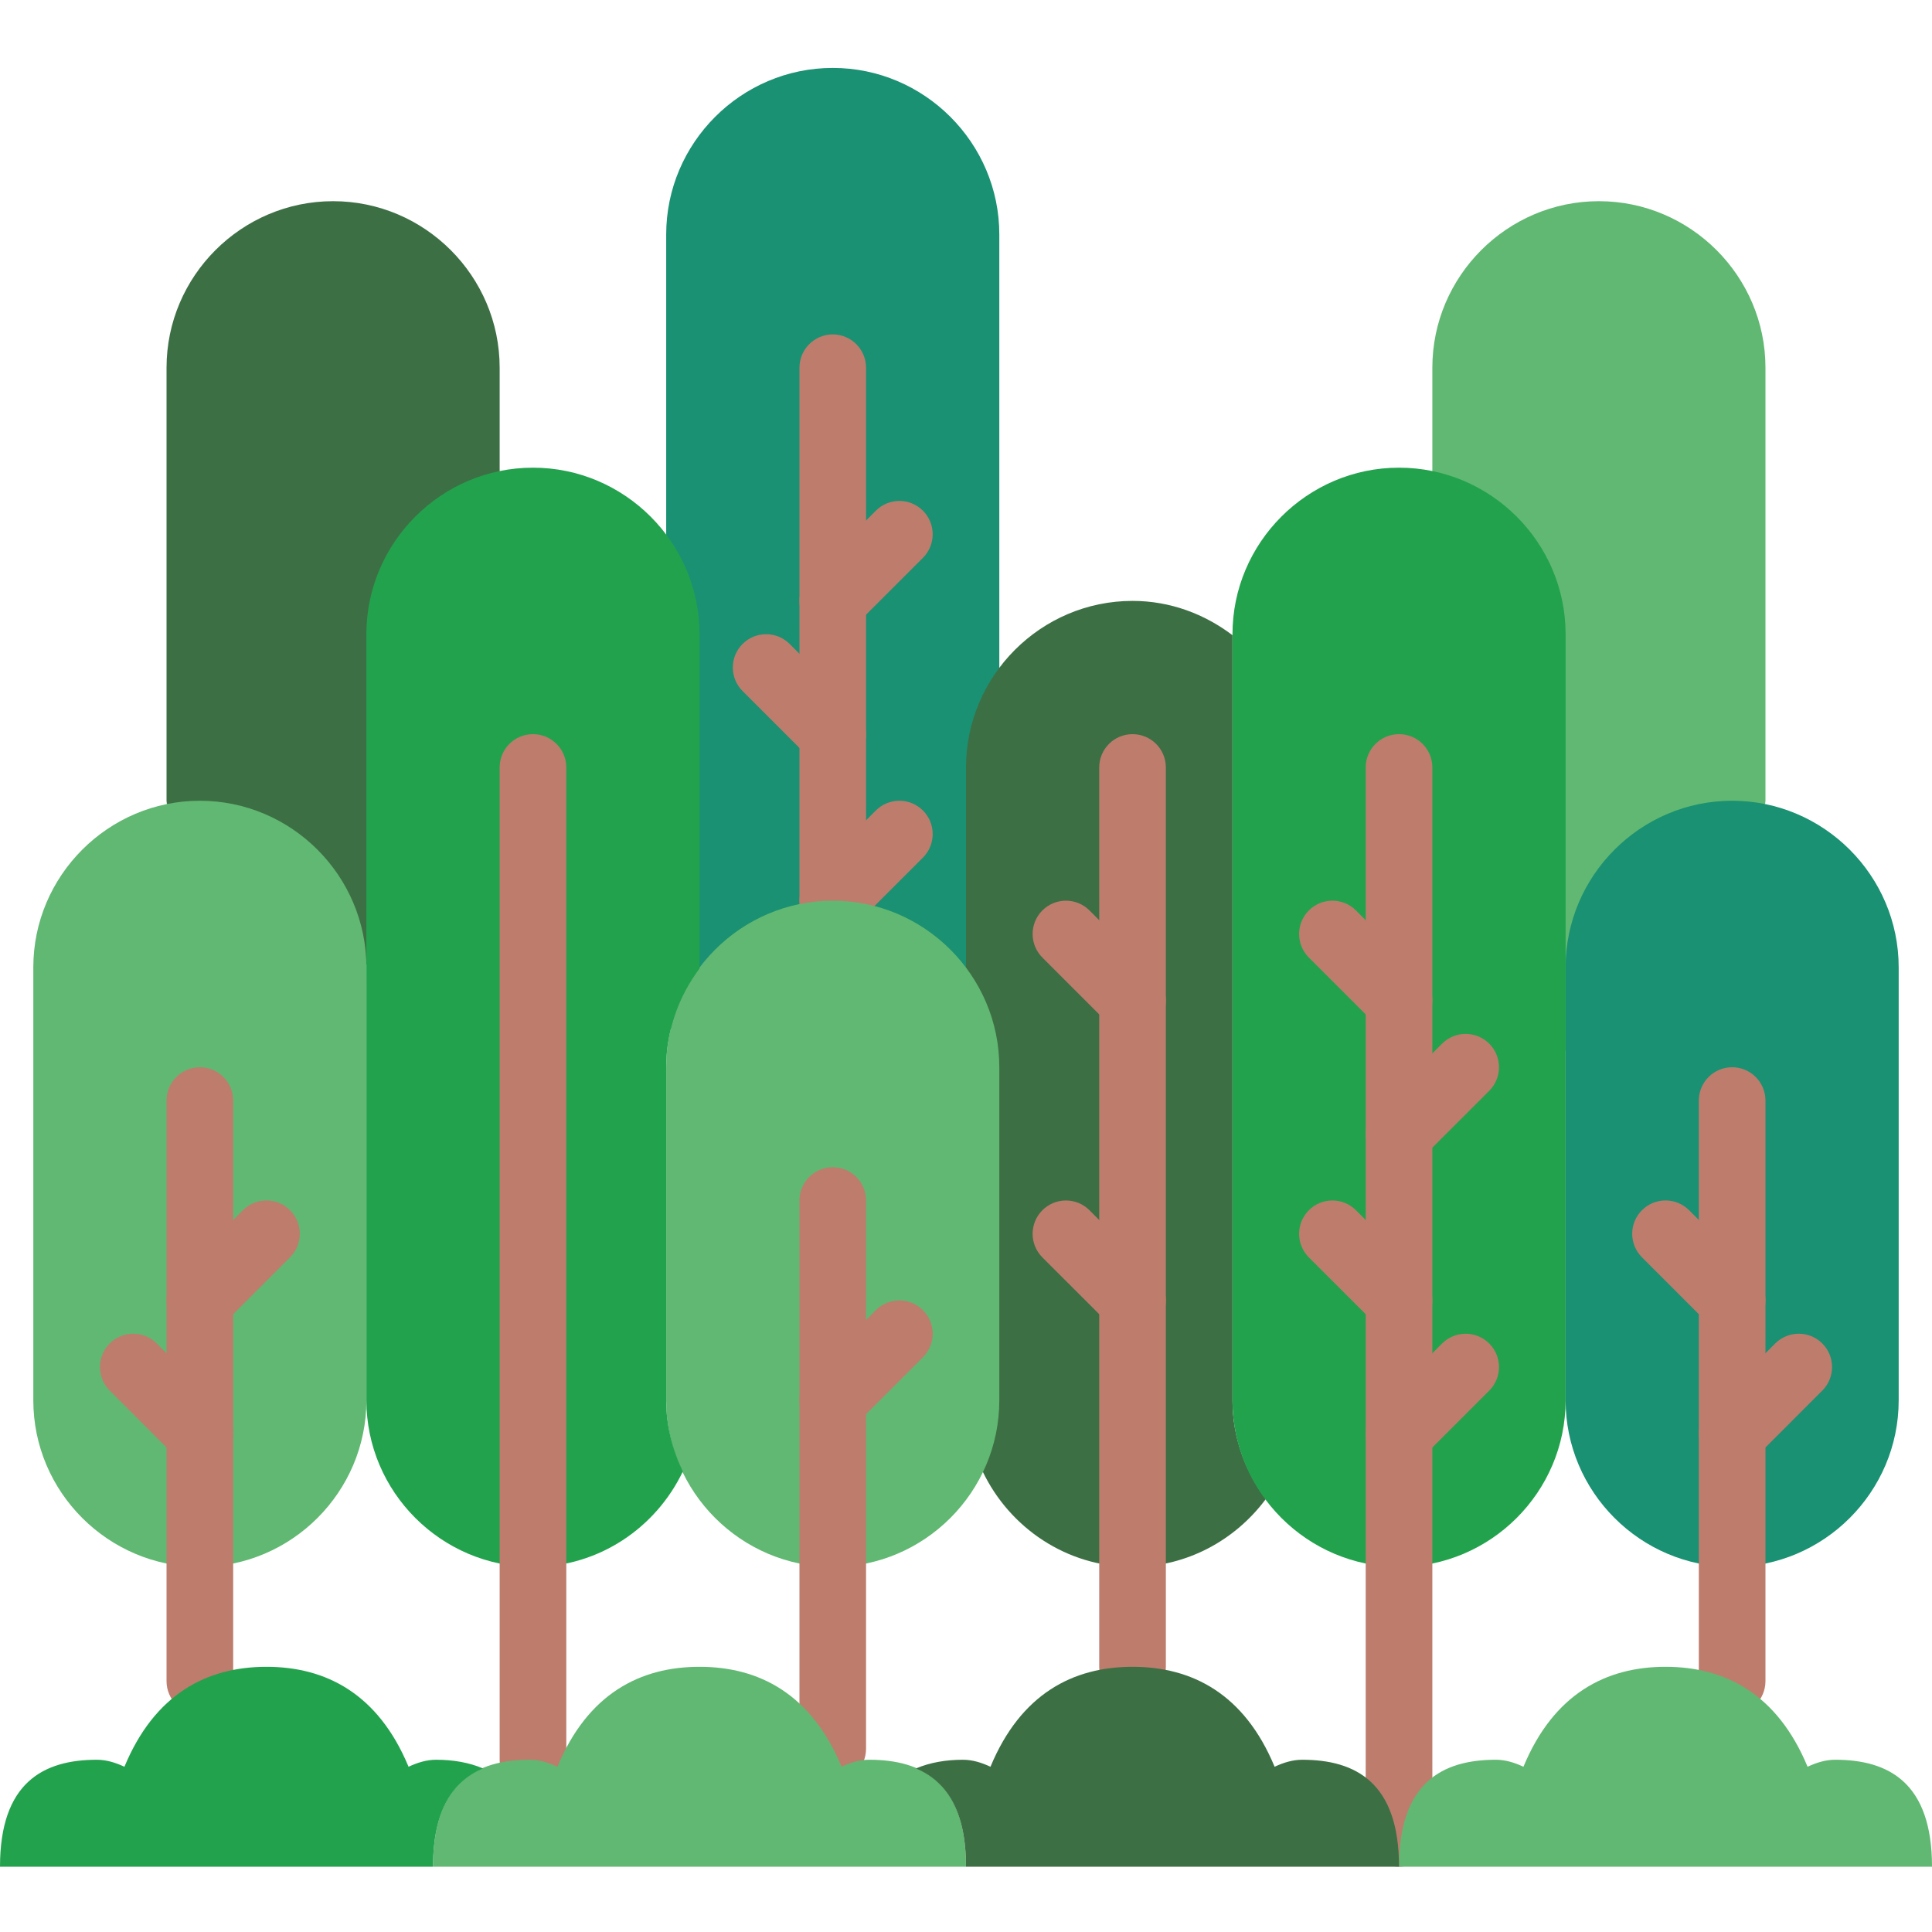
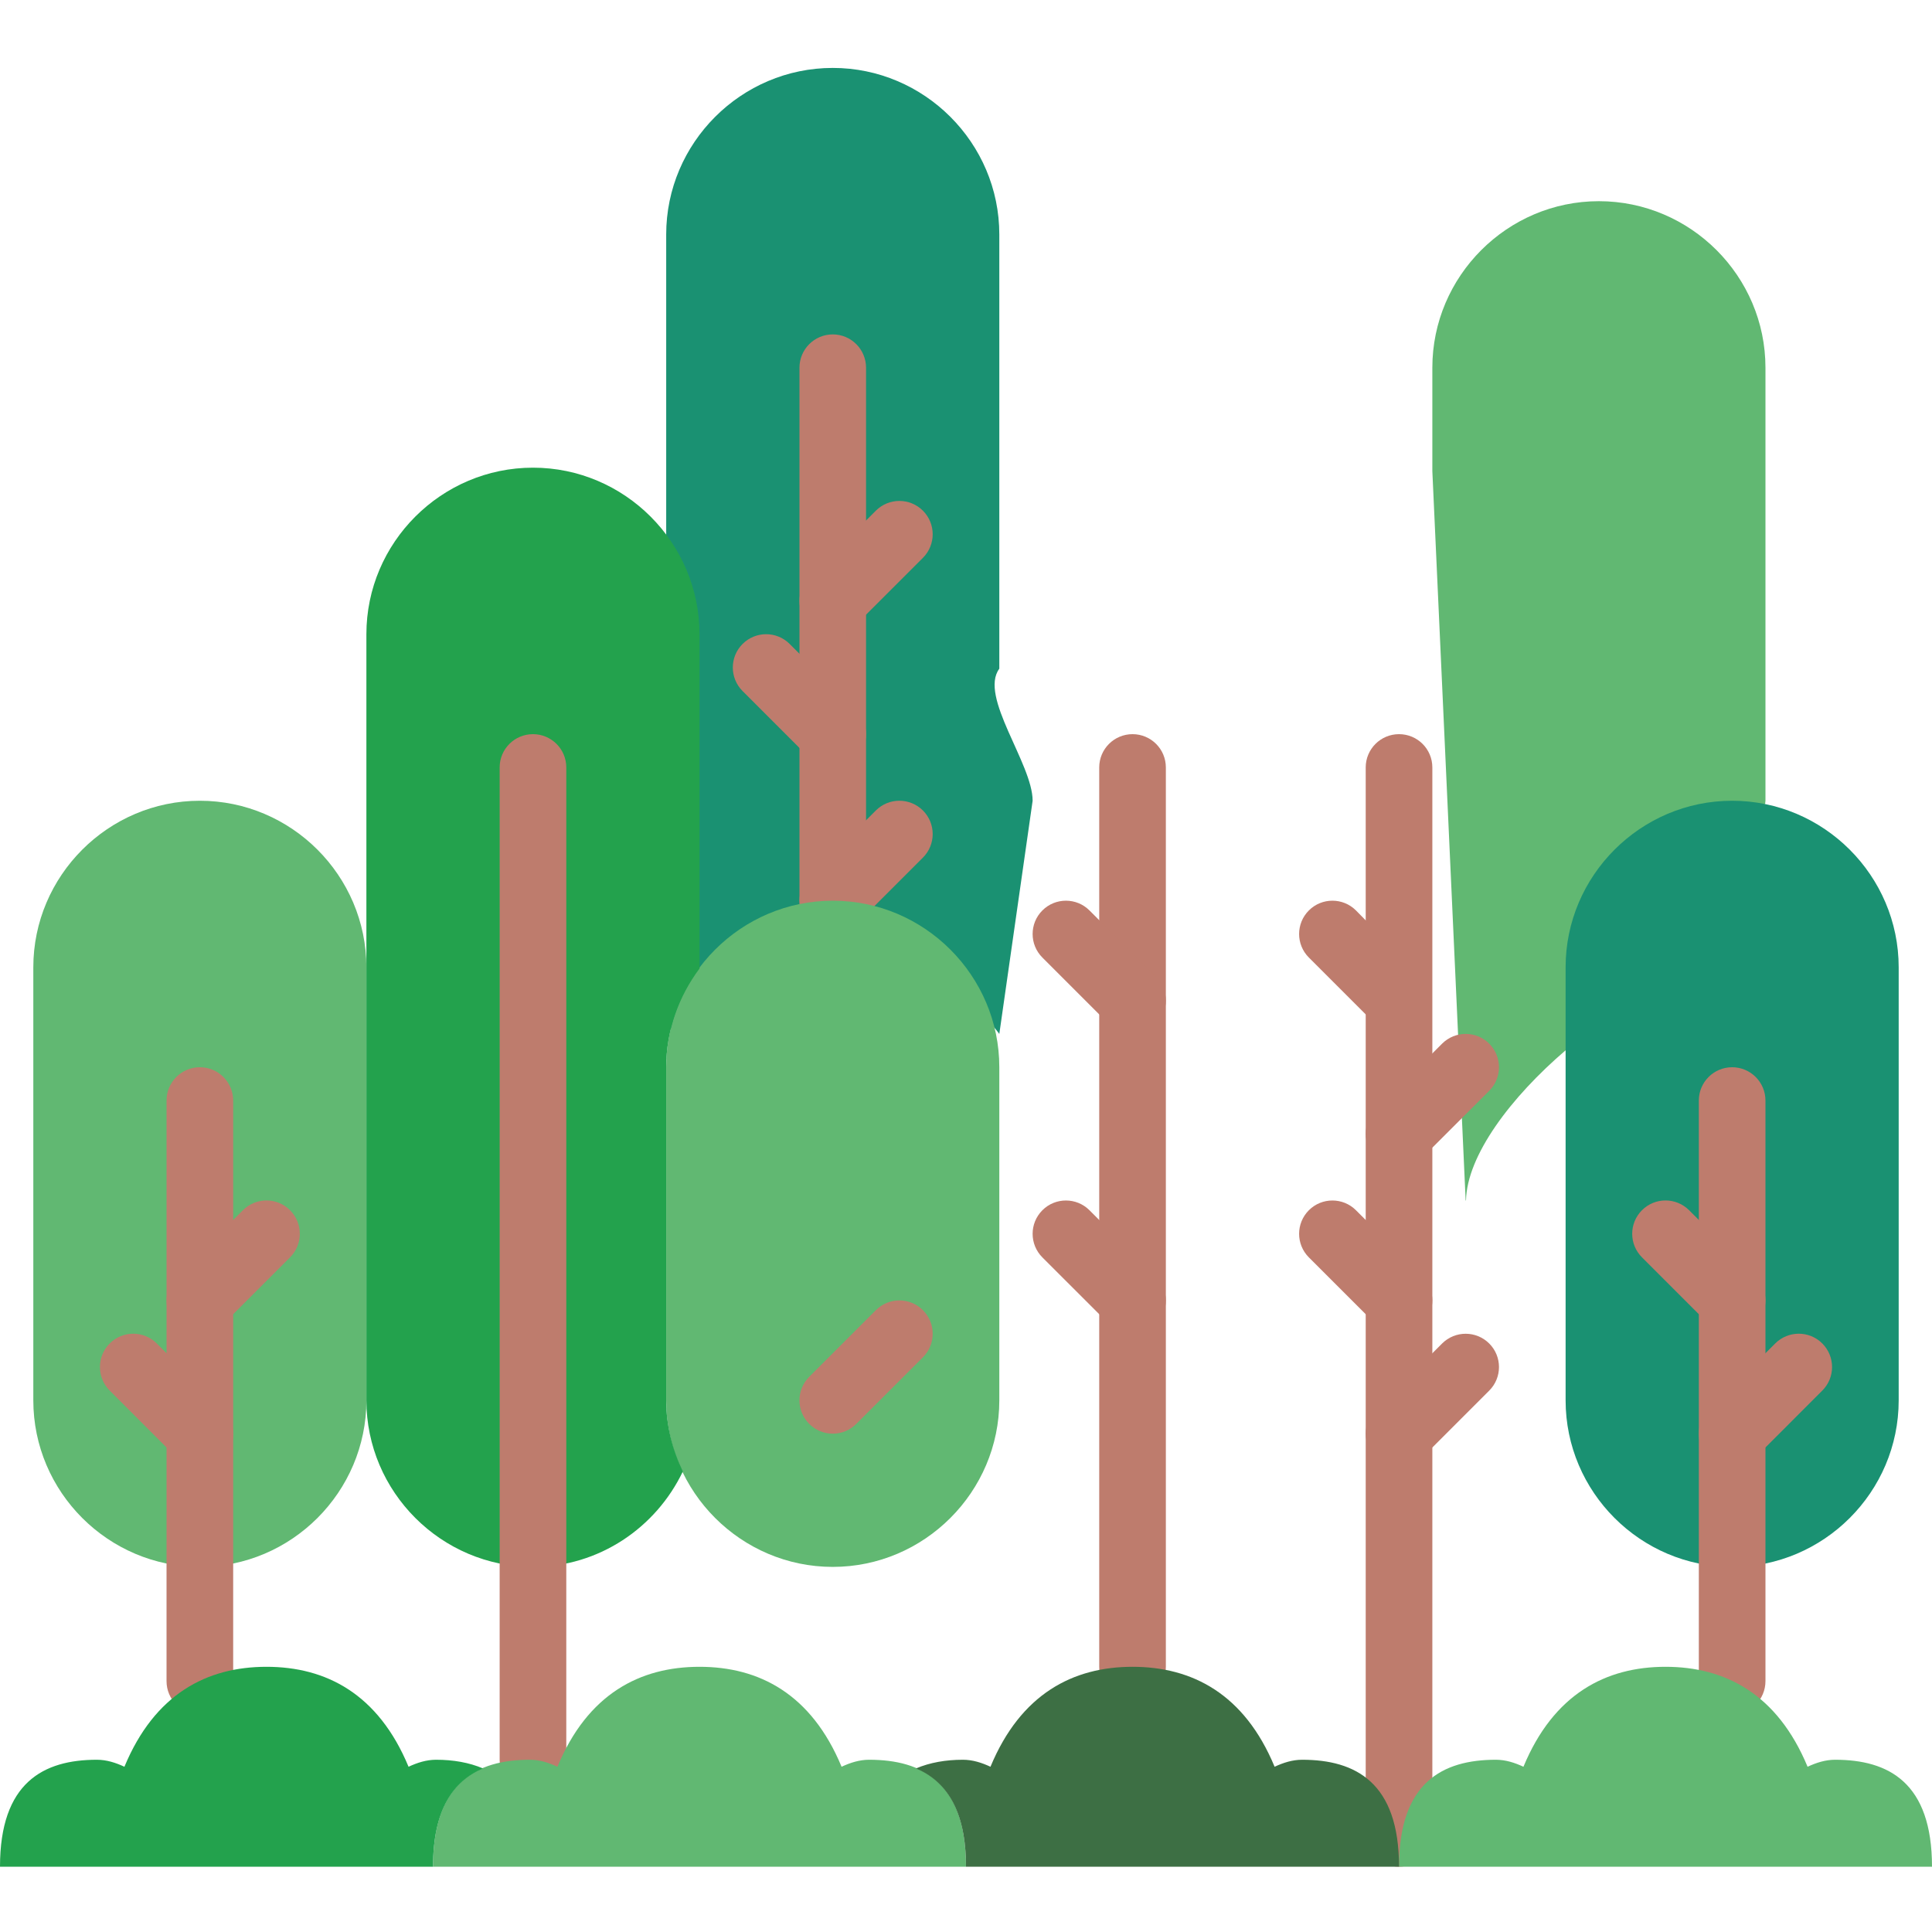
<svg xmlns="http://www.w3.org/2000/svg" width="45" height="45" viewBox="0 0 45 45" fill="none">
  <path d="M24.052 18.651C24.052 17.788 22.795 16.222 23.276 15.575V5.461C23.276 3.328 21.53 1.582 19.397 1.582C17.263 1.582 15.517 3.328 15.517 5.461V12.472C15.998 13.118 15.517 15.433 15.517 16.295V24.082C16.226 23.13 18.902 22.5 20.172 22.5C21.444 22.5 22.568 23.129 23.276 24.082L24.052 18.651Z" fill="#1A9172" />
  <path d="M19.397 21.754C18.968 21.754 18.621 21.407 18.621 20.979V8.565C18.621 8.137 18.968 7.789 19.397 7.789C19.825 7.789 20.172 8.137 20.172 8.565V20.979C20.172 21.407 19.825 21.754 19.397 21.754Z" fill="#BE7C6D" />
  <path d="M19.397 21.754C19.198 21.754 19 21.678 18.848 21.527C18.545 21.224 18.545 20.733 18.848 20.43L20.4 18.878C20.703 18.575 21.193 18.575 21.497 18.878C21.8 19.181 21.8 19.672 21.497 19.975L19.945 21.527C19.794 21.678 19.595 21.754 19.397 21.754Z" fill="#BE7C6D" />
  <path d="M19.397 14.772C19.198 14.772 19 14.695 18.848 14.544C18.545 14.241 18.545 13.751 18.848 13.447L20.4 11.895C20.703 11.592 21.193 11.592 21.497 11.895C21.8 12.199 21.8 12.689 21.497 12.993L19.945 14.544C19.794 14.695 19.595 14.772 19.397 14.772Z" fill="#BE7C6D" />
  <path d="M19.397 17.875C19.198 17.875 18.999 17.799 18.848 17.648L17.296 16.096C16.993 15.793 16.993 15.302 17.296 14.999C17.6 14.696 18.09 14.696 18.393 14.999L19.945 16.551C20.248 16.854 20.248 17.344 19.945 17.648C19.794 17.799 19.595 17.875 19.397 17.875Z" fill="#BE7C6D" />
-   <path d="M7.759 4.686C5.625 4.686 3.879 6.431 3.879 8.565V18.651C3.879 18.678 3.887 18.702 3.887 18.73C4.136 18.679 4.392 26.41 4.655 26.41C6.762 26.41 8.484 22.761 8.527 24.858C8.529 24.858 8.532 22.452 8.534 22.451L11.638 27.186V8.565C11.638 6.431 9.892 4.686 7.759 4.686Z" fill="#3D6F44" />
  <path d="M37.241 4.686C35.108 4.686 33.362 6.431 33.362 8.565V10.972L34.138 27.961C34.14 27.962 34.144 27.961 34.146 27.962C34.188 25.864 38.238 22.53 40.345 22.53C40.608 22.53 40.864 18.679 41.113 18.73C41.113 18.702 41.121 18.678 41.121 18.651V8.565C41.121 6.431 39.375 4.686 37.241 4.686Z" fill="#61B872" />
-   <path d="M28.707 32.617V14.795C28.056 14.301 27.254 13.996 26.379 13.996C24.246 13.996 22.5 15.742 22.5 17.875V22.559C22.981 23.205 21.724 23.995 21.724 24.858V32.617C21.724 33.211 23.129 33.769 22.888 34.273C23.513 35.581 24.84 36.496 26.379 36.496C27.65 36.496 28.775 35.868 29.483 34.916C29.002 34.27 28.707 33.479 28.707 32.617Z" fill="#3D6F44" />
  <path d="M4.655 36.496C2.522 36.496 0.776 34.751 0.776 32.617V22.531C0.776 20.397 2.522 18.651 4.655 18.651C6.789 18.651 8.534 20.397 8.534 22.531V32.617C8.534 34.751 6.789 36.496 4.655 36.496Z" fill="#61B872" />
  <path d="M4.655 31.065C4.457 31.065 4.258 30.988 4.107 30.837C3.803 30.534 3.803 30.044 4.107 29.74L5.658 28.188C5.962 27.885 6.452 27.885 6.756 28.188C7.059 28.492 7.059 28.982 6.756 29.286L5.204 30.837C5.052 30.988 4.854 31.065 4.655 31.065Z" fill="#BE7C6D" />
  <path d="M4.655 34.168C4.457 34.168 4.258 34.092 4.106 33.941L2.555 32.389C2.252 32.086 2.252 31.596 2.555 31.292C2.858 30.989 3.349 30.989 3.652 31.292L5.204 32.844C5.507 33.147 5.507 33.637 5.204 33.941C5.052 34.092 4.854 34.168 4.655 34.168Z" fill="#BE7C6D" />
  <path d="M12.414 31.065C12.215 31.065 12.017 30.988 11.865 30.837C11.562 30.534 11.562 30.044 11.865 29.74L13.417 28.188C13.72 27.885 14.211 27.885 14.514 28.188C14.817 28.492 14.817 28.982 14.514 29.286L12.963 30.837C12.811 30.988 12.612 31.065 12.414 31.065Z" fill="#BE7C6D" />
  <path d="M12.414 34.168C12.215 34.168 12.017 34.092 11.865 33.941L10.313 32.389C10.01 32.086 10.01 31.596 10.313 31.292C10.617 30.989 11.107 30.989 11.411 31.292L12.963 32.844C13.266 33.147 13.266 33.637 12.963 33.941C12.811 34.092 12.612 34.168 12.414 34.168Z" fill="#BE7C6D" />
  <path d="M12.414 24.082C12.215 24.082 12.017 24.006 11.865 23.855C11.562 23.551 11.562 23.061 11.865 22.758L13.417 21.206C13.72 20.903 14.211 20.903 14.514 21.206C14.817 21.509 14.817 22 14.514 22.303L12.963 23.855C12.811 24.006 12.612 24.082 12.414 24.082Z" fill="#BE7C6D" />
  <path d="M12.414 27.185C12.215 27.185 12.017 27.11 11.865 26.958L10.313 25.407C10.01 25.103 10.01 24.613 10.313 24.309C10.617 24.006 11.107 24.006 11.411 24.309L12.963 25.861C13.266 26.164 13.266 26.655 12.963 26.958C12.811 27.11 12.612 27.185 12.414 27.185Z" fill="#BE7C6D" />
  <path d="M19.397 36.496C17.263 36.496 15.517 34.75 15.517 32.616V24.858C15.517 22.724 17.263 20.979 19.397 20.979C21.53 20.979 23.276 22.724 23.276 24.858V32.616C23.276 34.75 21.53 36.496 19.397 36.496Z" fill="#61B872" />
  <path d="M19.397 33.393C19.198 33.393 19 33.317 18.848 33.165C18.545 32.862 18.545 32.372 18.848 32.069L20.4 30.517C20.703 30.213 21.193 30.213 21.497 30.517C21.8 30.82 21.8 31.31 21.497 31.614L19.945 33.165C19.794 33.317 19.595 33.393 19.397 33.393Z" fill="#BE7C6D" />
  <path d="M4.655 39.933C4.227 39.933 3.879 39.585 3.879 39.157V25.634C3.879 25.206 4.227 24.858 4.655 24.858C5.084 24.858 5.431 25.206 5.431 25.634V39.157C5.431 39.585 5.084 39.933 4.655 39.933Z" fill="#BE7C6D" />
  <path d="M40.345 36.496C42.478 36.496 44.224 34.751 44.224 32.617V22.531C44.224 20.397 42.478 18.651 40.345 18.651C38.211 18.651 36.466 20.397 36.466 22.531V32.617C36.466 34.751 38.211 36.496 40.345 36.496Z" fill="#1A9172" />
  <path d="M40.345 31.065C40.146 31.065 39.948 30.988 39.796 30.837L38.245 29.286C37.941 28.982 37.941 28.492 38.245 28.188C38.548 27.885 39.038 27.885 39.342 28.188L40.894 29.74C41.197 30.044 41.197 30.534 40.894 30.837C40.742 30.988 40.543 31.065 40.345 31.065Z" fill="#BE7C6D" />
  <path d="M40.345 34.168C40.146 34.168 39.948 34.092 39.796 33.941C39.493 33.637 39.493 33.147 39.796 32.844L41.348 31.292C41.651 30.989 42.142 30.989 42.445 31.292C42.748 31.596 42.748 32.086 42.445 32.389L40.894 33.941C40.742 34.092 40.543 34.168 40.345 34.168Z" fill="#BE7C6D" />
-   <path d="M32.586 36.496C34.72 36.496 36.466 34.75 36.466 32.617V14.772C36.466 12.638 34.72 10.893 32.586 10.893C30.453 10.893 28.707 12.638 28.707 14.772V32.617C28.707 34.75 30.453 36.496 32.586 36.496Z" fill="#23A24D" />
  <path d="M32.586 43.479C32.158 43.479 31.81 43.131 31.81 42.703V17.875C31.81 17.447 32.158 17.1 32.586 17.1C33.015 17.1 33.362 17.447 33.362 17.875V42.703C33.362 43.131 33.015 43.479 32.586 43.479Z" fill="#BE7C6D" />
  <path d="M32.586 31.066C32.388 31.066 32.189 30.989 32.038 30.838L30.486 29.287C30.183 28.983 30.183 28.493 30.486 28.189C30.789 27.886 31.28 27.886 31.583 28.189L33.135 29.741C33.438 30.045 33.438 30.535 33.135 30.838C32.983 30.989 32.785 31.066 32.586 31.066Z" fill="#BE7C6D" />
  <path d="M32.586 34.169C32.388 34.169 32.189 34.093 32.038 33.942C31.734 33.638 31.734 33.148 32.038 32.845L33.589 31.293C33.893 30.99 34.383 30.99 34.687 31.293C34.99 31.596 34.99 32.087 34.687 32.39L33.135 33.942C32.983 34.093 32.785 34.169 32.586 34.169Z" fill="#BE7C6D" />
-   <path d="M32.586 24.082C32.388 24.082 32.189 24.006 32.038 23.855L30.486 22.303C30.183 22 30.183 21.509 30.486 21.206C30.789 20.903 31.28 20.903 31.583 21.206L33.135 22.758C33.438 23.061 33.438 23.551 33.135 23.855C32.983 24.006 32.785 24.082 32.586 24.082Z" fill="#BE7C6D" />
+   <path d="M32.586 24.082C32.388 24.082 32.189 24.006 32.038 23.855L30.486 22.303C30.183 22 30.183 21.509 30.486 21.206C30.789 20.903 31.28 20.903 31.583 21.206C33.438 23.061 33.438 23.551 33.135 23.855C32.983 24.006 32.785 24.082 32.586 24.082Z" fill="#BE7C6D" />
  <path d="M32.586 27.185C32.388 27.185 32.189 27.11 32.038 26.958C31.734 26.655 31.734 26.164 32.038 25.861L33.589 24.309C33.893 24.006 34.383 24.006 34.687 24.309C34.99 24.613 34.99 25.103 34.687 25.407L33.135 26.958C32.983 27.11 32.785 27.185 32.586 27.185Z" fill="#BE7C6D" />
  <path d="M26.379 39.6C25.951 39.6 25.603 39.252 25.603 38.824V17.875C25.603 17.447 25.951 17.1 26.379 17.1C26.808 17.1 27.155 17.447 27.155 17.875V38.824C27.155 39.252 26.808 39.6 26.379 39.6Z" fill="#BE7C6D" />
  <path d="M26.379 31.066C26.181 31.066 25.982 30.989 25.831 30.838L24.279 29.287C23.976 28.983 23.976 28.493 24.279 28.189C24.582 27.886 25.073 27.886 25.376 28.189L26.928 29.741C27.231 30.045 27.231 30.535 26.928 30.838C26.776 30.989 26.578 31.066 26.379 31.066Z" fill="#BE7C6D" />
  <path d="M26.379 24.082C26.181 24.082 25.982 24.006 25.831 23.855L24.279 22.303C23.976 22 23.976 21.509 24.279 21.206C24.582 20.903 25.073 20.903 25.376 21.206L26.928 22.758C27.231 23.061 27.231 23.551 26.928 23.855C26.776 24.006 26.578 24.082 26.379 24.082Z" fill="#BE7C6D" />
  <path d="M40.345 39.933C39.916 39.933 39.569 39.585 39.569 39.157V25.634C39.569 25.206 39.916 24.858 40.345 24.858C40.773 24.858 41.121 25.206 41.121 25.634V39.157C41.121 39.585 40.773 39.933 40.345 39.933Z" fill="#BE7C6D" />
  <path d="M15.517 32.617V24.858C15.517 23.995 15.812 23.205 16.293 22.559V14.772C16.293 12.638 14.547 10.893 12.414 10.893C10.28 10.893 8.534 12.638 8.534 14.772V32.617C8.534 34.75 10.28 36.496 12.414 36.496C13.953 36.496 15.28 35.581 15.905 34.273C15.664 33.769 15.517 33.211 15.517 32.617Z" fill="#23A24D" />
  <path d="M12.414 41.775C11.985 41.775 11.638 41.427 11.638 40.999V17.875C11.638 17.447 11.985 17.1 12.414 17.1C12.842 17.1 13.19 17.447 13.19 17.875V40.999C13.19 41.427 12.842 41.775 12.414 41.775Z" fill="#BE7C6D" />
-   <path d="M19.397 41.507C18.968 41.507 18.621 41.16 18.621 40.731V27.962C18.621 27.533 18.968 27.186 19.397 27.186C19.825 27.186 20.172 27.533 20.172 27.962V40.731C20.172 41.16 19.825 41.507 19.397 41.507Z" fill="#BE7C6D" />
  <path d="M34.843 40.988C35.067 40.988 35.28 41.056 35.484 41.151C36.188 39.453 37.407 38.823 38.793 38.823C40.179 38.823 41.397 39.453 42.102 41.151C42.306 41.056 42.519 40.988 42.743 40.988C43.989 40.988 45 41.519 45 43.479H32.586C32.586 41.519 33.596 40.988 34.843 40.988Z" fill="#61B872" />
  <path d="M12.343 40.988C12.567 40.988 12.78 41.056 12.984 41.151C13.688 39.453 14.907 38.823 16.293 38.823C17.679 38.823 18.897 39.453 19.602 41.151C19.806 41.056 20.019 40.988 20.243 40.988C21.489 40.988 22.5 41.519 22.5 43.479H10.086C10.086 41.519 11.097 40.988 12.343 40.988Z" fill="#61B872" />
  <path d="M11.25 41.19C10.925 41.052 10.556 40.988 10.157 40.988C9.933 40.988 9.72 41.056 9.516 41.151C8.811 39.453 7.593 38.823 6.207 38.823C4.821 38.823 3.603 39.453 2.898 41.151C2.694 41.056 2.481 40.988 2.257 40.988C1.01 40.988 0 41.519 0 43.479H10.086C10.086 42.146 10.559 41.484 11.25 41.19Z" fill="#23A24D" />
  <path d="M30.329 40.988C30.105 40.988 29.892 41.056 29.688 41.151C28.984 39.453 27.766 38.823 26.379 38.823C24.993 38.823 23.775 39.453 23.07 41.151C22.866 41.056 22.653 40.988 22.429 40.988C22.031 40.988 21.661 41.052 21.336 41.19C22.027 41.484 22.5 42.146 22.5 43.479H32.586C32.586 41.519 31.576 40.988 30.329 40.988Z" fill="#3D6F44" />
</svg>